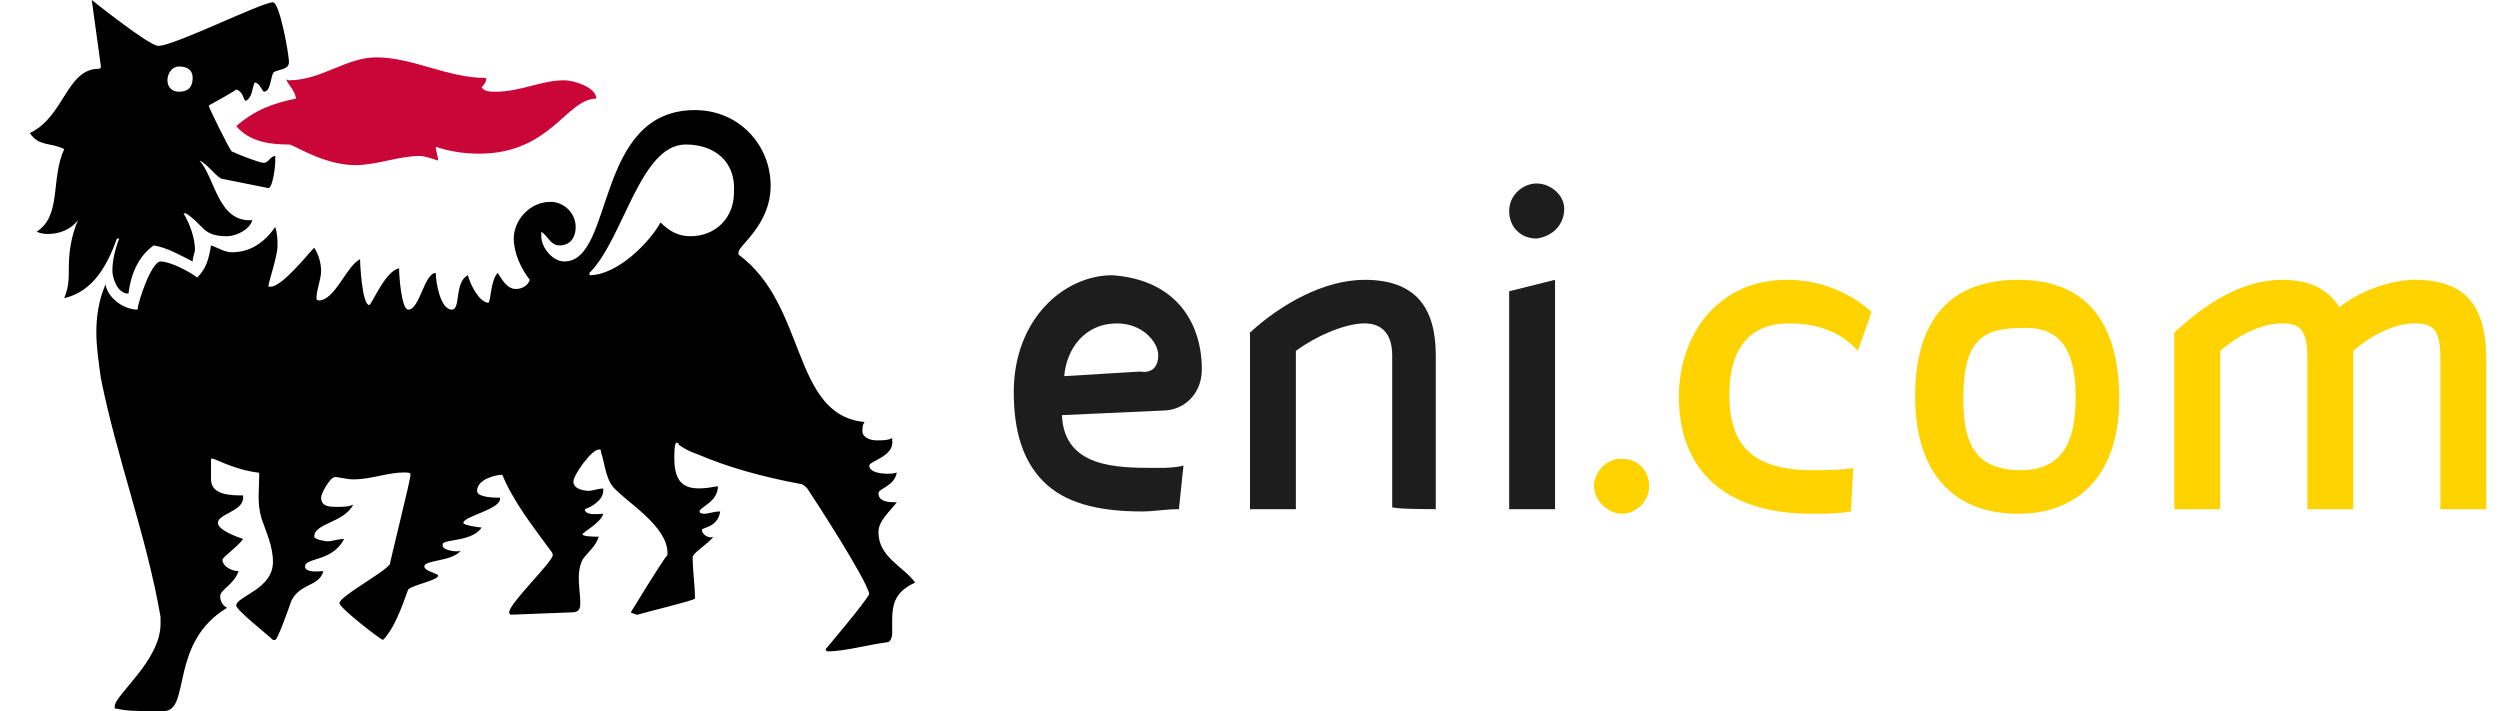
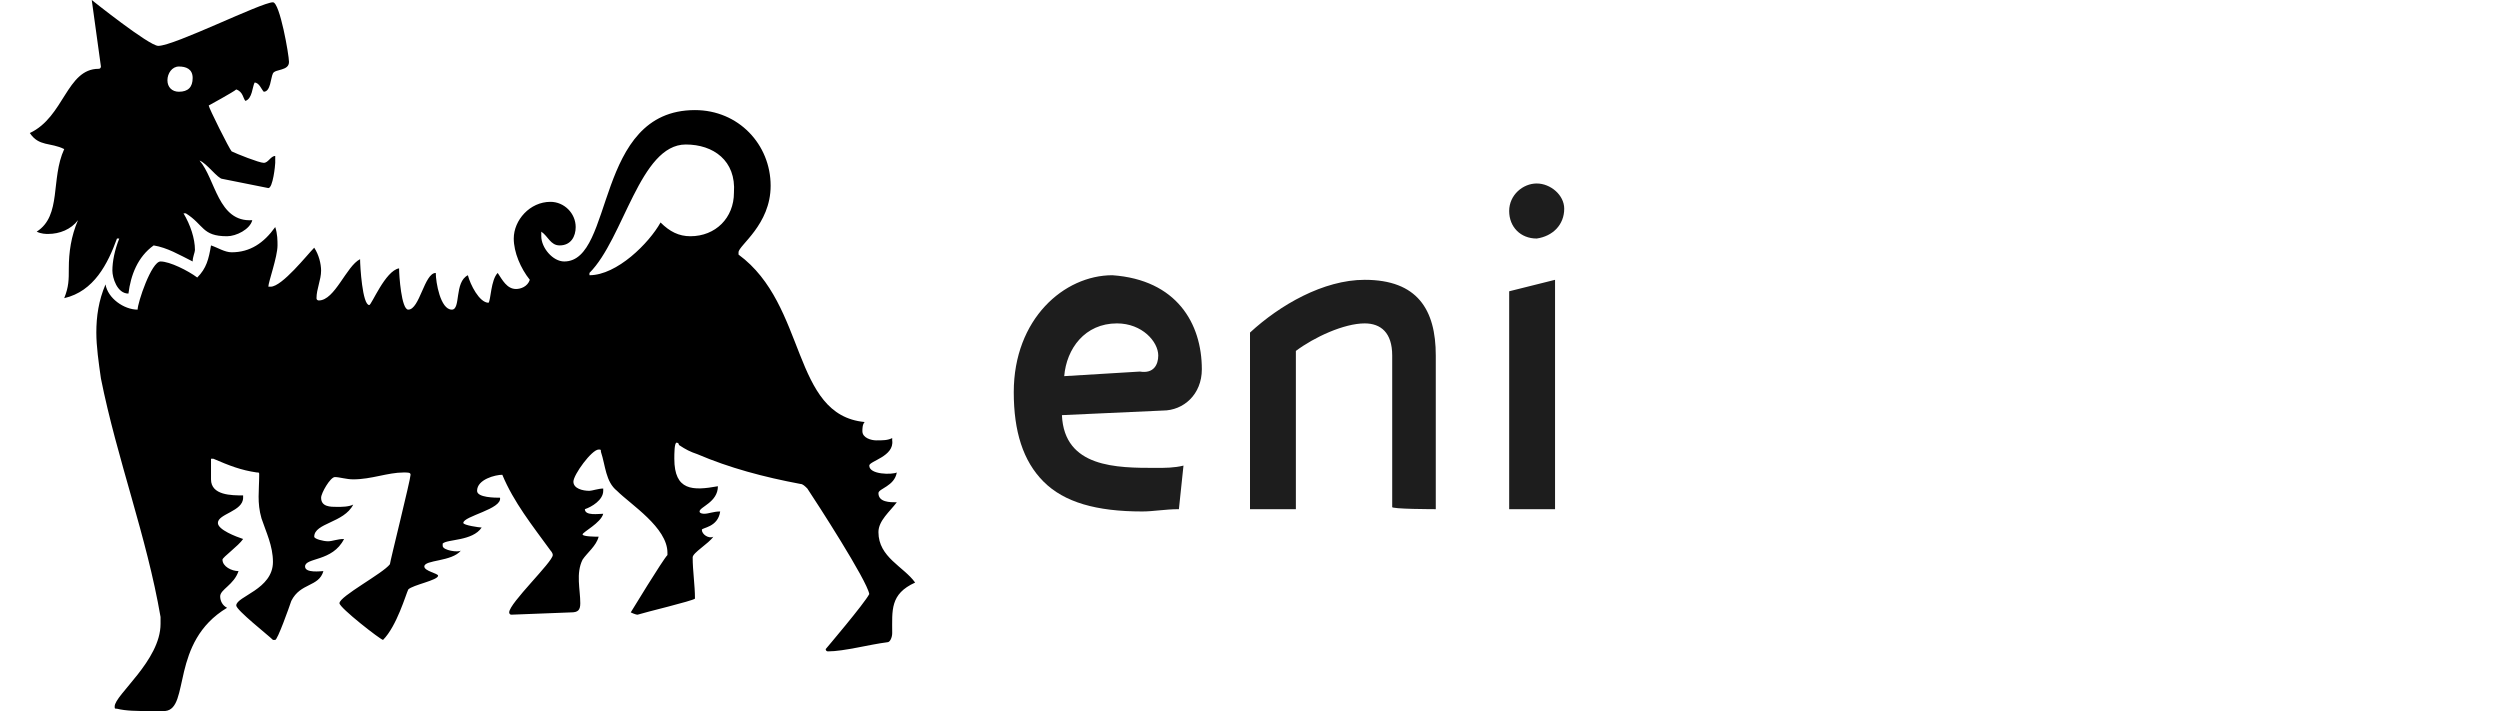
<svg xmlns="http://www.w3.org/2000/svg" id="Layer_1" x="0px" y="0px" viewBox="0 0 109 31" style="enable-background:new 0 0 109 31;" xml:space="preserve">
  <style type="text/css">	.st0{fill:#CA0538;}	.st1{fill:#FED300;}	.st2{fill:#1D1D1D;}</style>
  <g>
    <g>
      <g>
        <path d="M11.9,3.2C11.8,3.4,11.8,4,11.5,4c-0.1-0.1-0.2-0.4-0.4-0.4c-0.1,0.2-0.1,0.7-0.4,0.8c-0.1-0.1-0.1-0.4-0.4-0.5    C10.2,4,9.1,4.6,9.1,4.6c0,0.1,0.9,1.9,1,2c0.2,0.1,1.2,0.5,1.4,0.5c0.2,0,0.3-0.3,0.5-0.3H12c0,0.1,0,0.1,0,0.3    c0,0.1-0.1,1.1-0.3,1.1L9.7,7.8c-0.2,0-0.7-0.7-1-0.8C9.4,7.8,9.5,9.7,11,9.6c-0.1,0.4-0.7,0.7-1.1,0.7c-1.1,0-1-0.5-1.8-1H8    c0.3,0.5,0.5,1.1,0.5,1.6c0,0.1-0.1,0.3-0.1,0.5c-0.6-0.3-1.1-0.6-1.7-0.7c-0.7,0.5-1,1.3-1.1,2.1c-0.5,0-0.7-0.7-0.7-1    c0-0.4,0.1-0.9,0.3-1.4H5.1c-0.4,1.1-1,2.3-2.3,2.6C3,12.5,3,12.2,3,11.7c0-0.7,0.1-1.4,0.4-2.1L3.4,9.6    c-0.3,0.4-0.8,0.6-1.3,0.6c-0.1,0-0.3,0-0.5-0.1c1.1-0.7,0.6-2.3,1.2-3.6C2.2,6.2,1.7,6.4,1.3,5.8C2.8,5.1,2.9,3,4.3,3    c0.1,0,0.1-0.1,0.1-0.1L4,0c0,0,2.5,2,2.9,2c0.7,0,4.5-1.9,5-1.9c0.3,0,0.7,2.3,0.7,2.6C12.6,3.1,12,3,11.9,3.2z M38.9,27.6    c0,0.2-0.1,0.4-0.2,0.4c-0.8,0.1-1.9,0.4-2.6,0.4c-0.1,0-0.1-0.1-0.1-0.1s1.7-2,1.9-2.4c-0.1-0.6-2.3-4-2.7-4.6    c-0.1-0.1-0.2-0.2-0.3-0.2c-1.6-0.3-3.1-0.7-4.5-1.3c-0.3-0.1-0.5-0.2-0.8-0.4c0-0.1-0.1-0.1-0.1-0.1c-0.1,0-0.1,0.5-0.1,0.7    c0,1.4,0.8,1.4,1.9,1.2c0,0.7-0.8,0.9-0.8,1.1c0,0.1,0.2,0.1,0.2,0.1c0.2,0,0.4-0.1,0.7-0.1c-0.1,0.7-0.8,0.7-0.8,0.8    c0,0.2,0.3,0.4,0.5,0.3c-0.2,0.3-0.9,0.7-0.9,0.9c0,0.6,0.1,1.2,0.1,1.8c-0.1,0.1-2.2,0.6-2.5,0.7c-0.1,0-0.3-0.1-0.3-0.1    s1.4-2.3,1.6-2.5v-0.1c0-1.1-1.6-2.1-2.2-2.7c-0.5-0.4-0.5-1.1-0.7-1.7c0-0.1,0-0.1-0.1-0.1c-0.3,0-1.1,1.1-1.1,1.4    c0,0.3,0.4,0.4,0.7,0.4c0.1,0,0.4-0.1,0.6-0.1v0.1c0,0.4-0.5,0.7-0.8,0.8c0,0.3,0.6,0.2,0.8,0.2c-0.1,0.4-0.9,0.8-0.9,0.9    c0,0.1,0.6,0.1,0.7,0.1c-0.1,0.4-0.5,0.7-0.7,1c-0.3,0.6-0.1,1.3-0.1,1.9c0,0.3-0.1,0.4-0.4,0.4l-2.6,0.1c-0.1,0-0.1-0.1-0.1-0.1    c0-0.4,1.9-2.2,1.9-2.5c0-0.1-0.1-0.2-0.1-0.2c-0.8-1.1-1.6-2.1-2.1-3.3c-0.3,0-1.1,0.2-1.1,0.7c0,0.3,0.8,0.3,1,0.3    c0.1,0.5-1.6,0.8-1.6,1.1c0,0.1,0.7,0.2,0.8,0.2c-0.4,0.6-1.5,0.5-1.7,0.7c0,0,0,0,0,0.1c0,0.2,0.7,0.3,0.8,0.2    c-0.4,0.5-1.6,0.4-1.6,0.7c0,0.2,0.6,0.3,0.6,0.4c0,0.2-1.1,0.4-1.3,0.6c-0.1,0.2-0.5,1.6-1.1,2.2c-0.1,0-1.9-1.4-1.9-1.6    c0-0.3,1.9-1.3,2.2-1.7c0-0.1,0.9-3.7,0.9-3.9c0-0.1-0.1-0.1-0.3-0.1c-0.7,0-1.4,0.3-2.2,0.3c-0.3,0-0.6-0.1-0.8-0.1    c-0.2,0-0.6,0.7-0.6,0.9c0,0.4,0.4,0.4,0.7,0.4c0.2,0,0.5,0,0.7-0.1c-0.4,0.8-1.7,0.8-1.7,1.4c0,0.1,0.4,0.2,0.6,0.2    c0.2,0,0.4-0.1,0.7-0.1c-0.5,1-1.7,0.8-1.7,1.2c0,0.3,0.7,0.2,0.8,0.2c-0.2,0.7-1,0.5-1.4,1.3c-0.1,0.3-0.6,1.7-0.7,1.7    c-0.1,0-0.1,0-0.1,0c-0.2-0.2-1.6-1.3-1.6-1.5c0-0.4,1.6-0.7,1.6-1.9c0-0.7-0.3-1.3-0.5-1.9c-0.2-0.7-0.1-1.2-0.1-1.9    c0-0.1,0-0.1-0.1-0.1c-0.7-0.1-1.2-0.3-1.9-0.6c0,0,0,0-0.1,0H9.2v0.9c0,0.7,0.9,0.7,1.4,0.7v0.1c0,0.6-1.1,0.7-1.1,1.1    c0,0.3,0.8,0.6,1.1,0.7c-0.2,0.3-0.9,0.8-0.9,0.9c0,0.3,0.4,0.5,0.7,0.5c-0.2,0.6-0.8,0.8-0.8,1.1c0,0.2,0.1,0.4,0.3,0.5    C7.4,28,8.3,30.9,7.2,31c-0.3,0-0.6,0-0.8,0c-0.4,0-0.9,0-1.3-0.1c-0.1,0-0.1,0-0.1-0.1C5,30.3,7,28.8,7,27.2c0-0.1,0-0.2,0-0.3    C6.4,23.4,5.1,20,4.4,16.5c-0.1-0.7-0.2-1.4-0.2-2c0-0.7,0.1-1.4,0.4-2.1c0.1,0.6,0.8,1.1,1.4,1.1C6,13.2,6.6,11.4,7,11.4    c0.4,0,1.2,0.4,1.6,0.7c0.4-0.4,0.5-0.8,0.6-1.4c0.3,0.1,0.6,0.3,0.9,0.3c0.8,0,1.4-0.4,1.9-1.1c0.1,0.3,0.1,0.6,0.1,0.8    c0,0.5-0.4,1.6-0.4,1.8h0.1c0.5,0,1.6-1.4,1.9-1.7c0.2,0.3,0.3,0.7,0.3,1c0,0.4-0.2,0.8-0.2,1.2c0,0.1,0.1,0.1,0.1,0.1    c0.7,0,1.2-1.5,1.8-1.8c0,0.3,0.1,2,0.4,2c0.1,0,0.7-1.5,1.3-1.6c0,0.3,0.1,1.8,0.4,1.8c0.5,0,0.7-1.6,1.2-1.6    c0,0.4,0.2,1.6,0.7,1.6c0.4,0,0.1-1.2,0.7-1.5c0.1,0.4,0.5,1.2,0.9,1.2c0.1-0.1,0.1-1,0.4-1.3c0.2,0.3,0.4,0.7,0.8,0.7    c0.2,0,0.5-0.1,0.6-0.4c-0.4-0.5-0.7-1.2-0.7-1.8c0-0.8,0.7-1.6,1.6-1.6c0.6,0,1.1,0.5,1.1,1.1c0,0.4-0.2,0.8-0.7,0.8    c-0.4,0-0.5-0.4-0.8-0.6c0,0.1,0,0.1,0,0.2c0,0.5,0.5,1.1,1,1.1c2.2,0,1.3-6.6,5.7-6.6c1.9,0,3.3,1.5,3.3,3.3    c0,1.7-1.4,2.6-1.4,2.9v0.1c3,2.2,2.3,7,5.5,7.3c-0.1,0.1-0.1,0.3-0.1,0.4c0,0.3,0.4,0.4,0.6,0.4c0.3,0,0.5,0,0.7-0.1v0.1    c0.1,0.7-1,0.9-1,1.1c0,0.4,1,0.4,1.2,0.3c-0.1,0.6-0.8,0.7-0.8,0.9c0,0.4,0.5,0.4,0.8,0.4c-0.3,0.4-0.8,0.8-0.8,1.3    c0,1.1,1.1,1.5,1.6,2.2C38.8,25.9,38.9,26.6,38.9,27.6z M7.8,2.9c-0.3,0-0.5,0.3-0.5,0.6S7.5,4,7.8,4c0.4,0,0.6-0.2,0.6-0.6    S8.1,2.9,7.8,2.9z M29.9,6.3c-2,0-2.7,4.1-4.2,5.6v0.1c1.2,0,2.6-1.4,3.1-2.3c0.4,0.4,0.8,0.6,1.3,0.6c1.1,0,1.9-0.8,1.9-1.9    C32.1,7,31.1,6.3,29.9,6.3z" />
      </g>
      <g>
-         <path class="st0" d="M20.9,6.7c-0.7,0-1.3-0.1-1.9-0.3c0,0.2,0.1,0.4,0.1,0.6c-0.3-0.1-0.6-0.2-0.8-0.2c-0.9,0-1.9,0.4-2.8,0.4    c-1.4,0-2.7-0.9-2.9-0.9c-0.8,0-1.7-0.1-2.3-0.8c0.8-0.7,1.6-1,2.6-1.2c0-0.3-0.4-0.7-0.4-0.8c0-0.1,0,0,0.1,0c1.4,0,2.5-1,3.8-1    c1.6,0,3.1,0.9,4.8,0.9c0,0.2-0.1,0.3-0.2,0.4C21.1,4,21.4,4,21.6,4c1.1,0,2-0.5,3-0.5c0.4,0,1.4,0.3,1.4,0.8    C24.7,4.3,24,6.7,20.9,6.7z" />
-       </g>
+         </g>
    </g>
  </g>
-   <path class="st1" d="M71.9,21.2c0-0.7-0.5-1.2-1.2-1.2c-0.7,0-1.2,0.6-1.2,1.2s0.6,1.2,1.2,1.2C71.3,22.4,71.9,21.9,71.9,21.2 L71.9,21.2z M81.6,13.6c-1-0.9-2.3-1.4-3.7-1.4c-3,0-4.7,2.4-4.7,5.1c0,3.1,1.9,5.1,5.8,5.1c0.6,0,1.1,0,1.7-0.1l0.1-1.9 c-0.5,0.1-1.2,0.1-1.8,0.1c-2.9,0-3.6-1.4-3.6-3.3c0-1.9,0.8-3.1,2.6-3.1c1.3,0,2.3,0.4,3,1.2L81.6,13.6L81.6,13.6z M92.4,17.4 c0-2.9-1.1-5.2-4.4-5.2c-3.2,0-4.5,2-4.5,5.1c0,3,1.4,5.1,4.5,5.1C90.7,22.4,92.4,20.6,92.4,17.4L92.4,17.4z M90.5,17.3 c0,1.7-0.4,3.2-2.4,3.2s-2.5-1.2-2.5-3.1c0-2.4,0.7-3.1,2.5-3.1C89.7,14.2,90.5,15.1,90.5,17.3L90.5,17.3L90.5,17.3z M108.4,22.2 v-6.5c0-2-0.6-3.5-3.1-3.5c-1.2,0-2.6,0.6-3.3,1.2c-0.5-0.8-1.3-1.2-2.5-1.2c-1.8,0-3.4,1.1-4.7,2.3v7.7h2v-6.9 c0.8-0.7,1.8-1.2,2.7-1.2c0.8,0,1.1,0.3,1.1,1.5v6.6h2v-6.9c0.8-0.7,1.8-1.2,2.7-1.2c0.8,0,1.1,0.3,1.1,1.5v6.6H108.4z" />
  <path class="st2" d="M52.4,16.1c0,1.1-0.8,1.8-1.7,1.8l-4.4,0.2c0.1,2.3,2.4,2.3,4.1,2.3c0.4,0,0.8,0,1.2-0.1l-0.2,1.9 c-0.6,0-1.1,0.1-1.6,0.1c-2,0-3.4-0.4-4.3-1.3c-0.9-0.9-1.3-2.2-1.3-3.9c0-3.2,2.2-5.1,4.3-5.1C51.3,12.2,52.4,14.1,52.4,16.1 L52.4,16.1z M50.5,15.5c0-0.6-0.7-1.4-1.8-1.4c-1.4,0-2.2,1.1-2.3,2.3l3.3-0.2C50.3,16.3,50.5,15.9,50.5,15.5z M62.6,22.2v-6.7 c0-2-0.8-3.3-3.1-3.3c-1.8,0-3.7,1.1-5,2.3v7.7h2v-6.9c0.8-0.6,2.1-1.2,3-1.2c0.7,0,1.2,0.4,1.2,1.4v6.6 C60.6,22.2,62.6,22.2,62.6,22.2z M68.2,9.1C68.2,8.5,67.6,8,67,8c-0.6,0-1.2,0.5-1.2,1.2s0.5,1.2,1.2,1.2 C67.7,10.3,68.2,9.8,68.2,9.1z M67.8,22.2v-10l-2,0.5v9.5H67.8z" />
</svg>